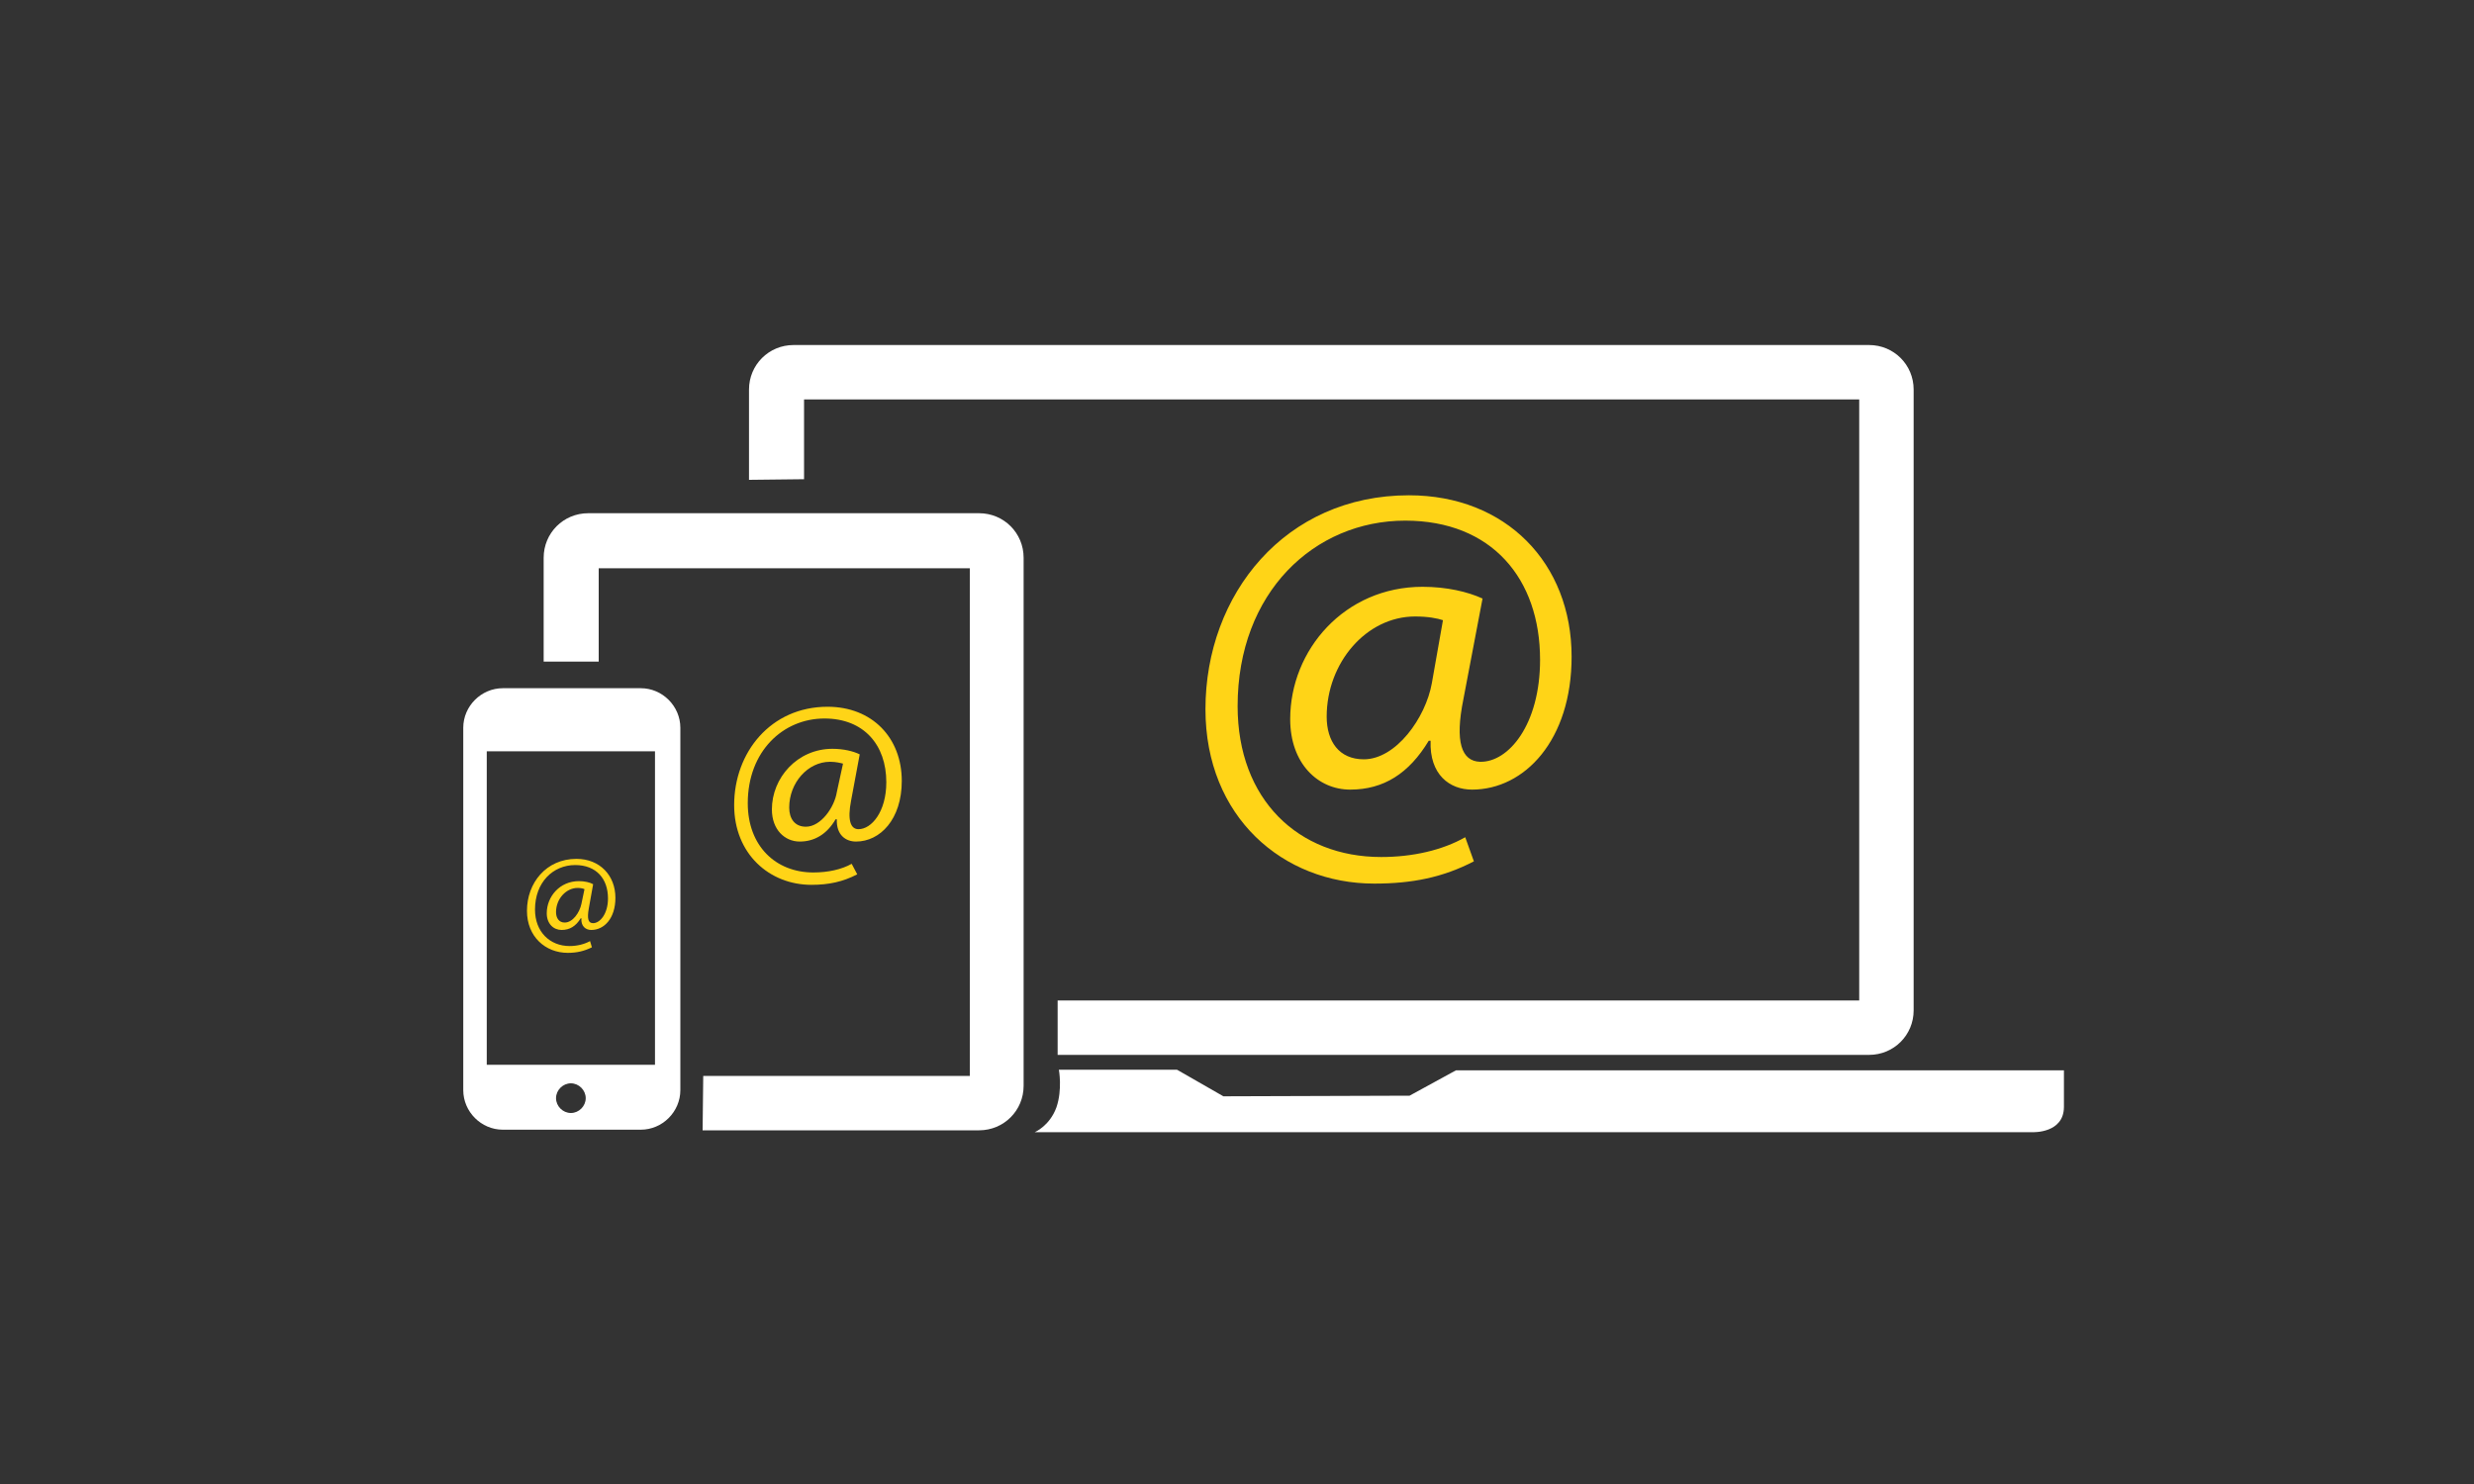
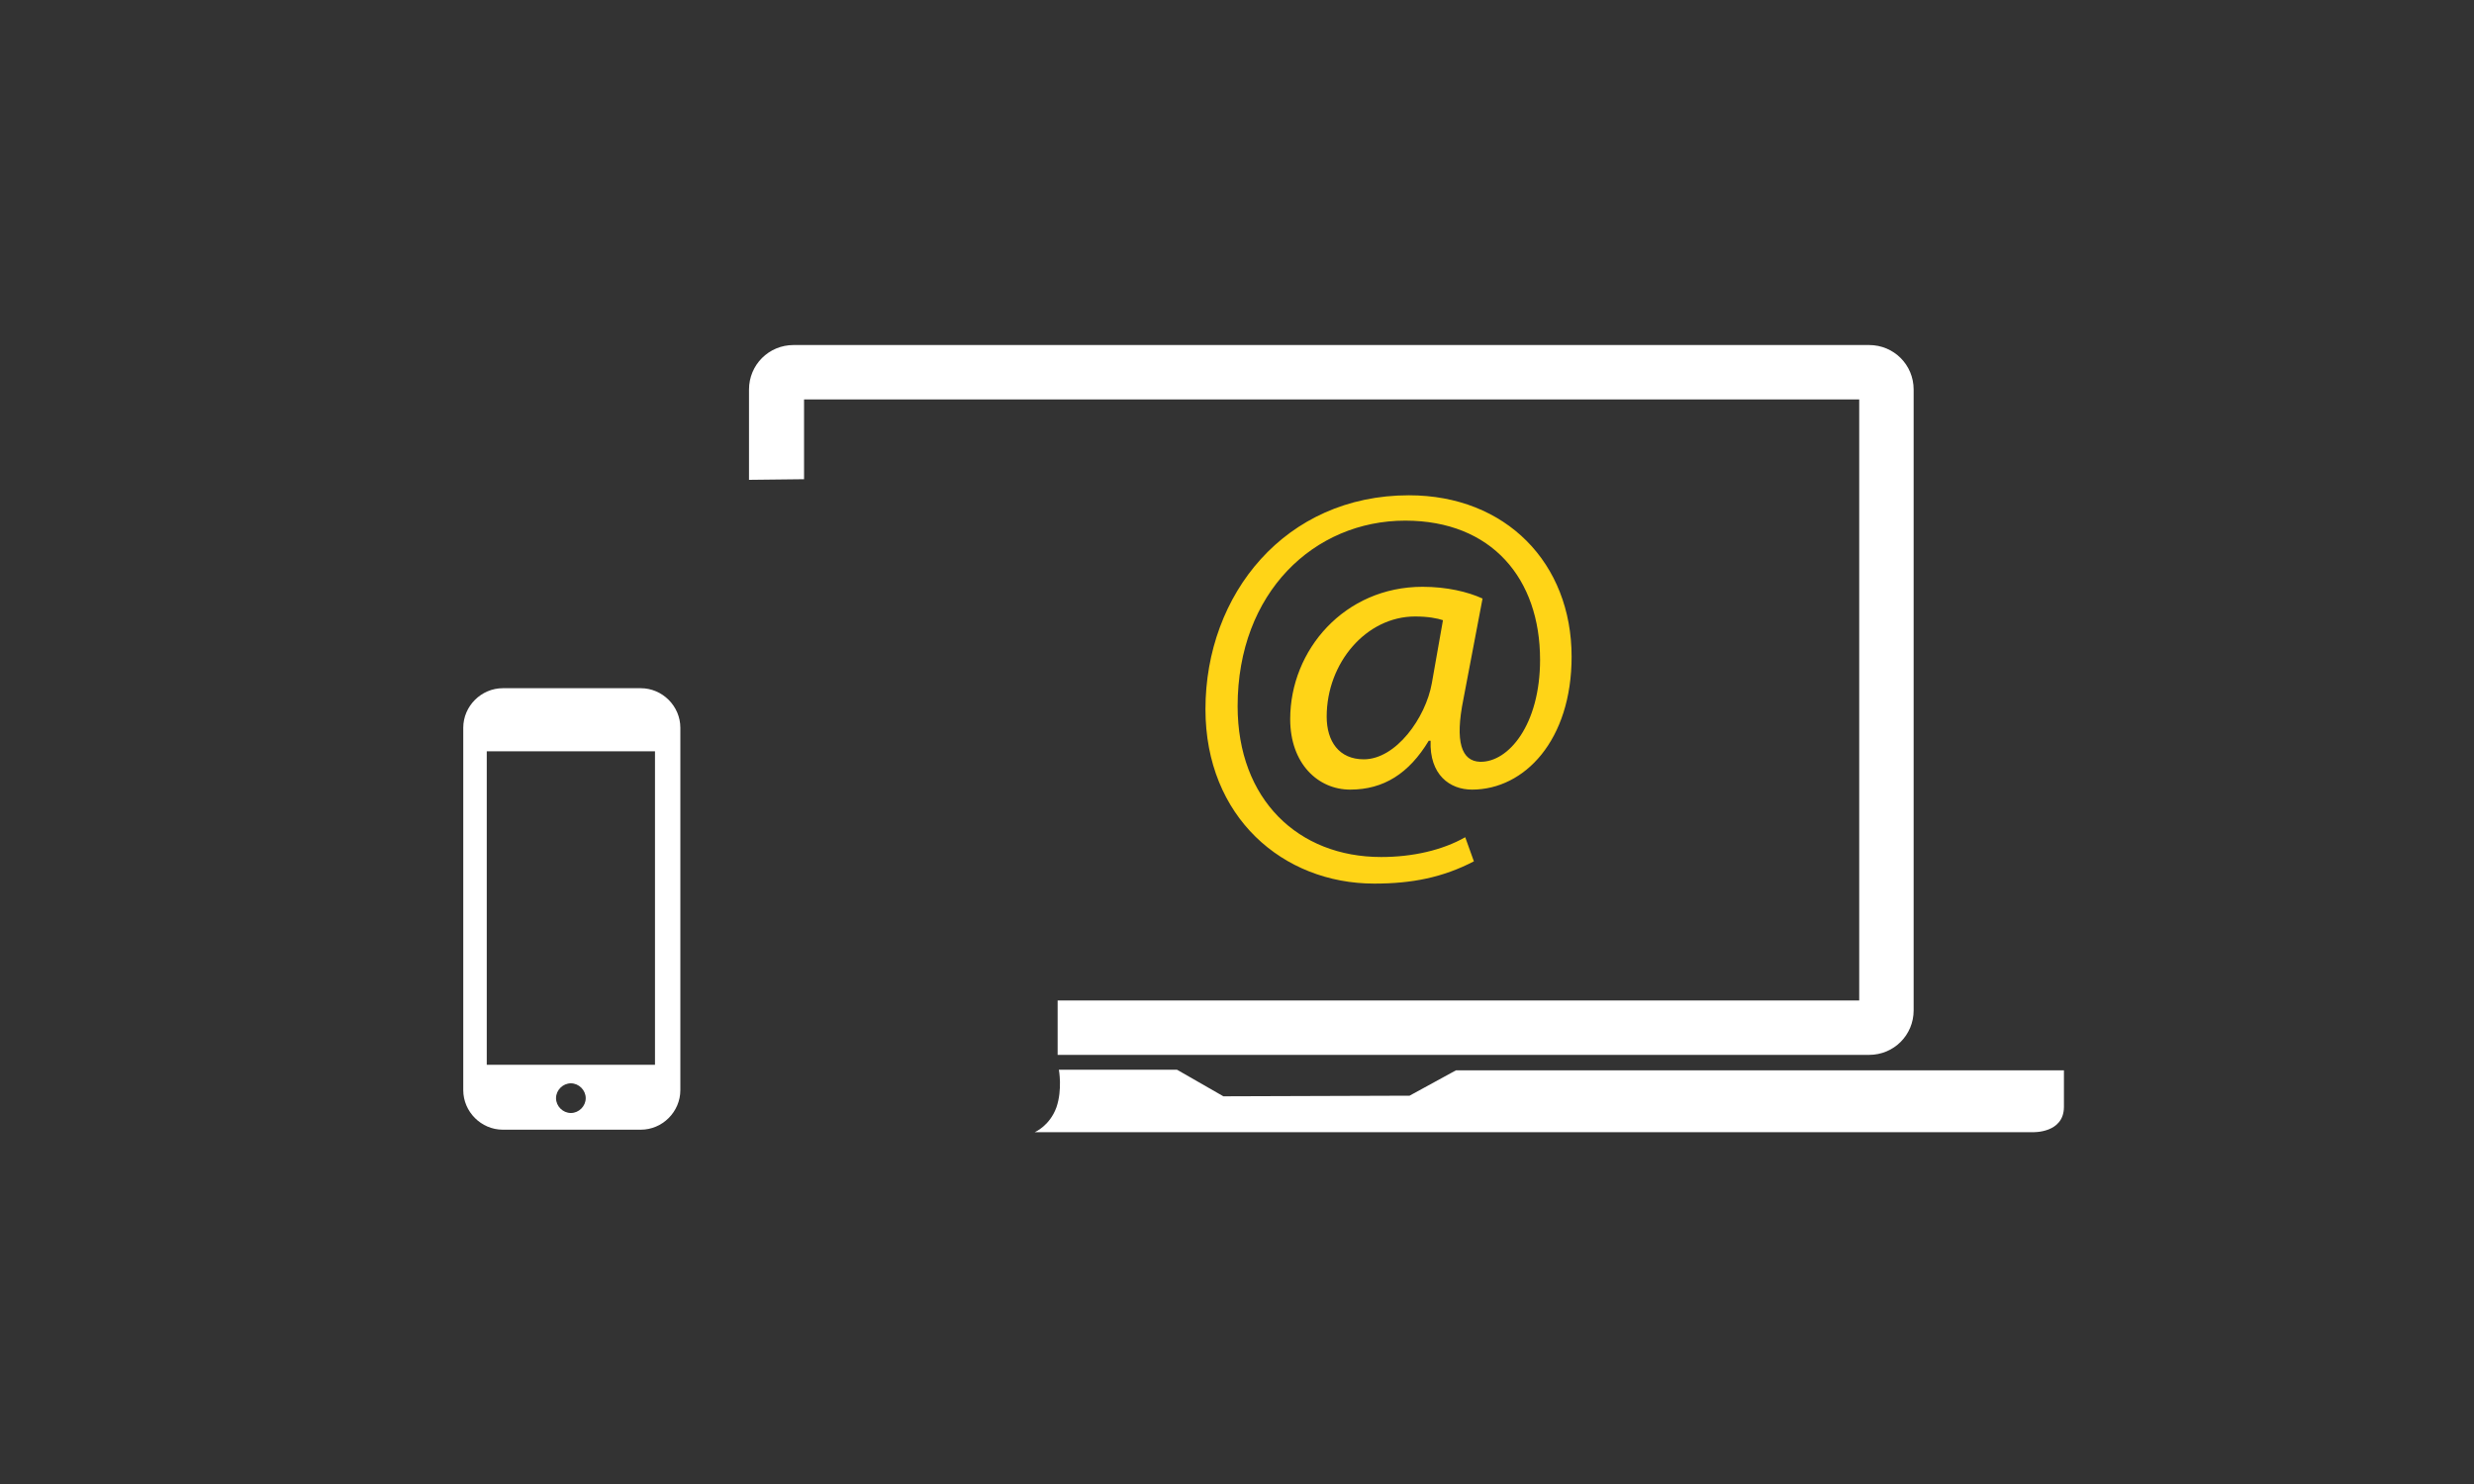
<svg xmlns="http://www.w3.org/2000/svg" version="1.1" id="Layer_1" x="0px" y="0px" viewBox="0 0 400 240" style="enable-background:new 0 0 400 240;" xml:space="preserve">
  <rect x="0" y="0" width="400" height="240" fill="#333333" stroke="none" />
  <style type="text/css">
	.st0{fill:#FFFFFF;}
	.st1{fill:#FFD417;}
</style>
  <path class="st0" d="M121.1,77.6V63c0-4,3.2-7.2,7.2-7.2h173.9c4,0,7.2,3.2,7.2,7.2v100.4c0,4-3.2,7.2-7.2,7.2H171v-8.8h129.6V64.6  H130v12.9L121.1,77.6z" />
-   <path class="st0" d="M113.7,174h43.1V91.9h-60V107h-8.9V90.2c0-4,3.2-7.2,7.2-7.2h63.2c4,0,7.2,3.2,7.2,7.2v85.4  c0,4-3.2,7.2-7.2,7.2h-44.7L113.7,174z" />
  <path class="st0" d="M103.6,111.3H81.3c-3.5,0-6.4,2.9-6.4,6.4v58.6c0,3.5,2.9,6.4,6.4,6.4h22.3c3.5,0,6.4-2.9,6.4-6.4v-58.6  C110,114.2,107.1,111.3,103.6,111.3z M92.3,180c-1.3,0-2.4-1.1-2.4-2.4s1.1-2.4,2.4-2.4s2.4,1.1,2.4,2.4S93.6,180,92.3,180z   M105.9,172.2H78.7v-50.7h27.2C105.9,121.5,105.9,172.2,105.9,172.2z" />
  <path class="st0" d="M167.3,183.1h161.4c0,0,5,0.2,5-4.1c0-3,0-5.9,0-5.9h-98.3l-7.5,4.1l-30.1,0.1l-7.5-4.3h-19.1  c0,0,0.6,3.2-0.4,6.1C169.7,182.1,167.3,183.1,167.3,183.1z" />
  <g>
    <path class="st1" d="M238.3,139.3c-5,2.6-10,3.6-16.1,3.6c-14.8,0-27.3-10.8-27.3-28.2c0-18.6,12.9-34.6,32.9-34.6   c15.7,0,26.3,11,26.3,26.1c0,13.5-7.6,21.5-16.1,21.5c-3.6,0-6.9-2.4-6.7-7.9H231c-3.2,5.3-7.3,7.9-12.7,7.9   c-5.2,0-9.7-4.2-9.7-11.4c0-11.2,8.8-21.4,21.4-21.4c3.9,0,7.3,0.8,9.7,1.9l-3.1,16.3c-1.4,6.9-0.3,10,2.7,10.1   c4.6,0.1,9.7-6,9.7-16.5c0-13.1-7.8-22.5-21.8-22.5c-14.7,0-27.1,11.6-27.1,30c0,15.1,9.8,24.4,23.2,24.4c5.1,0,9.9-1.1,13.6-3.2   L238.3,139.3z M233.3,100.3c-0.9-0.3-2.4-0.6-4.5-0.6c-7.9,0-14.3,7.5-14.3,16.2c0,4,2,6.9,6,6.9c5.2,0,10-6.7,11-12.3L233.3,100.3   z" />
  </g>
  <g>
-     <path class="st1" d="M138.6,141.4c-2.3,1.2-4.6,1.7-7.4,1.7c-6.8,0-12.5-5-12.5-12.9c0-8.5,5.9-15.9,15.1-15.9c7.2,0,12,5,12,12   c0,6.2-3.5,9.8-7.4,9.8c-1.7,0-3.2-1.1-3.1-3.6h-0.2c-1.4,2.4-3.4,3.6-5.8,3.6c-2.4,0-4.5-1.9-4.5-5.2c0-5.1,4.1-9.8,9.8-9.8   c1.8,0,3.4,0.4,4.4,0.9l-1.4,7.5c-0.6,3.1-0.1,4.6,1.2,4.6c2.1,0,4.5-2.8,4.5-7.6c0-6-3.6-10.3-10-10.3c-6.7,0-12.4,5.3-12.4,13.7   c0,6.9,4.5,11.2,10.6,11.2c2.4,0,4.6-0.5,6.2-1.4L138.6,141.4z M136.3,123.5c-0.4-0.1-1.1-0.3-2.1-0.3c-3.6,0-6.6,3.4-6.6,7.4   c0,1.8,0.9,3.1,2.7,3.1c2.4,0,4.6-3.1,5-5.6L136.3,123.5z" />
-   </g>
+     </g>
  <g>
-     <path class="st1" d="M95.7,153.2c-1.2,0.6-2.4,0.9-3.9,0.9c-3.6,0-6.6-2.6-6.6-6.8c0-4.5,3.1-8.4,8-8.4c3.8,0,6.3,2.7,6.3,6.3   c0,3.3-1.8,5.2-3.9,5.2c-0.9,0-1.7-0.6-1.6-1.9h-0.1c-0.8,1.3-1.8,1.9-3.1,1.9c-1.3,0-2.4-1-2.4-2.7c0-2.7,2.1-5.2,5.2-5.2   c0.9,0,1.8,0.2,2.3,0.5l-0.7,3.9c-0.3,1.7-0.1,2.4,0.7,2.4c1.1,0,2.4-1.5,2.4-4c0-3.2-1.9-5.4-5.3-5.4c-3.6,0-6.5,2.8-6.5,7.2   c0,3.6,2.4,5.9,5.6,5.9c1.2,0,2.4-0.3,3.3-0.8L95.7,153.2z M94.5,143.8c-0.2-0.1-0.6-0.2-1.1-0.2c-1.9,0-3.5,1.8-3.5,3.9   c0,1,0.5,1.7,1.4,1.7c1.3,0,2.4-1.6,2.7-3L94.5,143.8z" />
-   </g>
+     </g>
</svg>